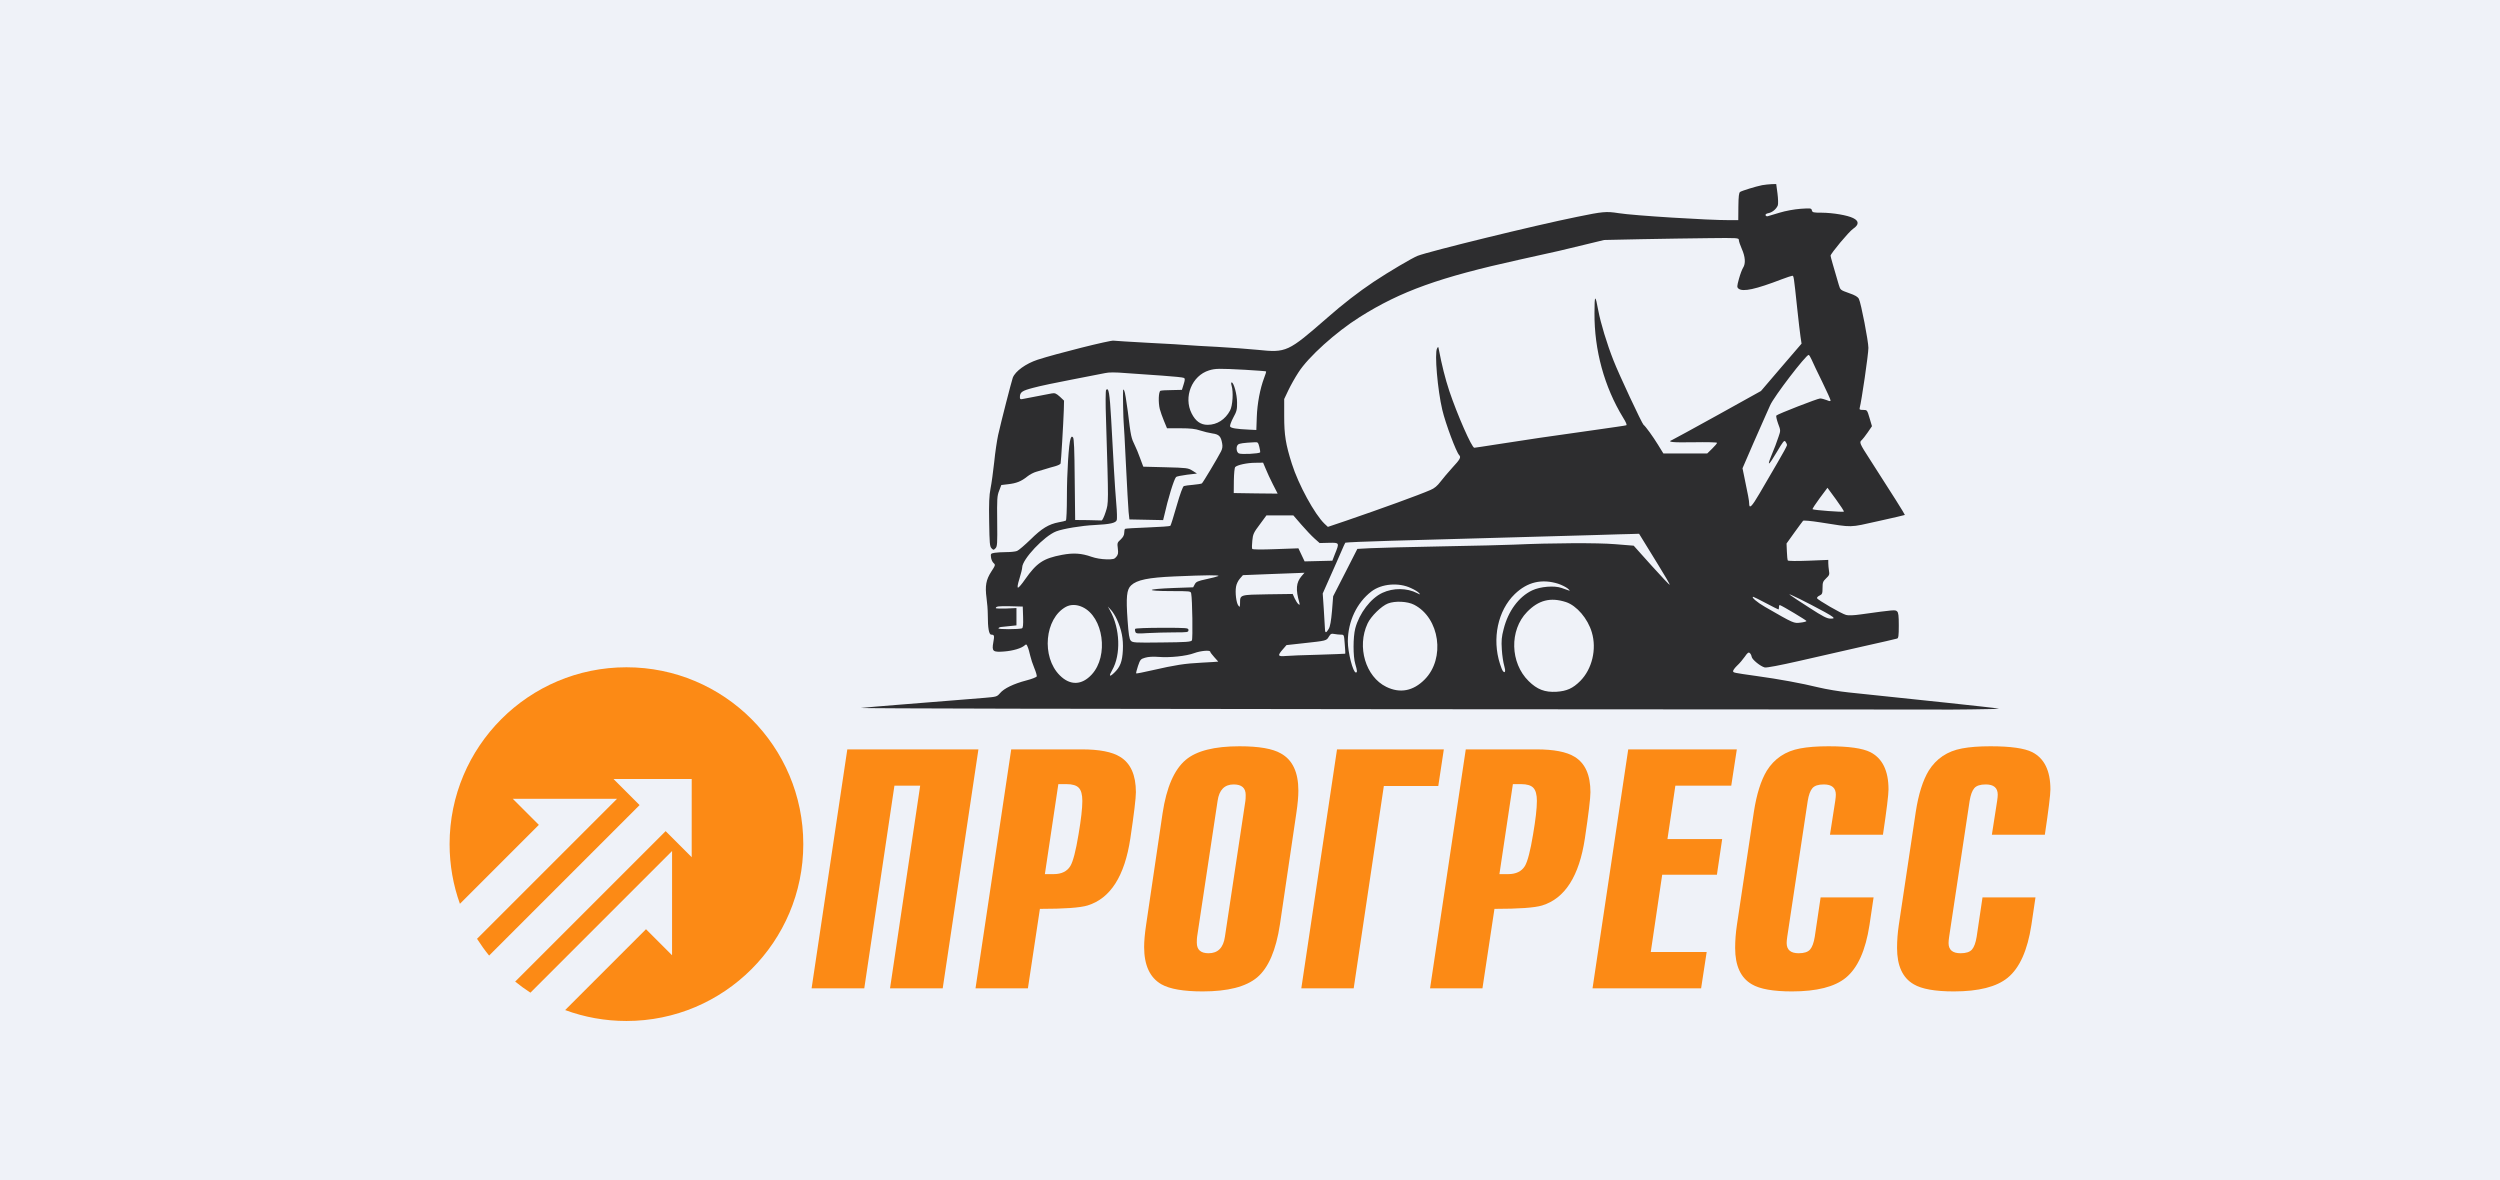
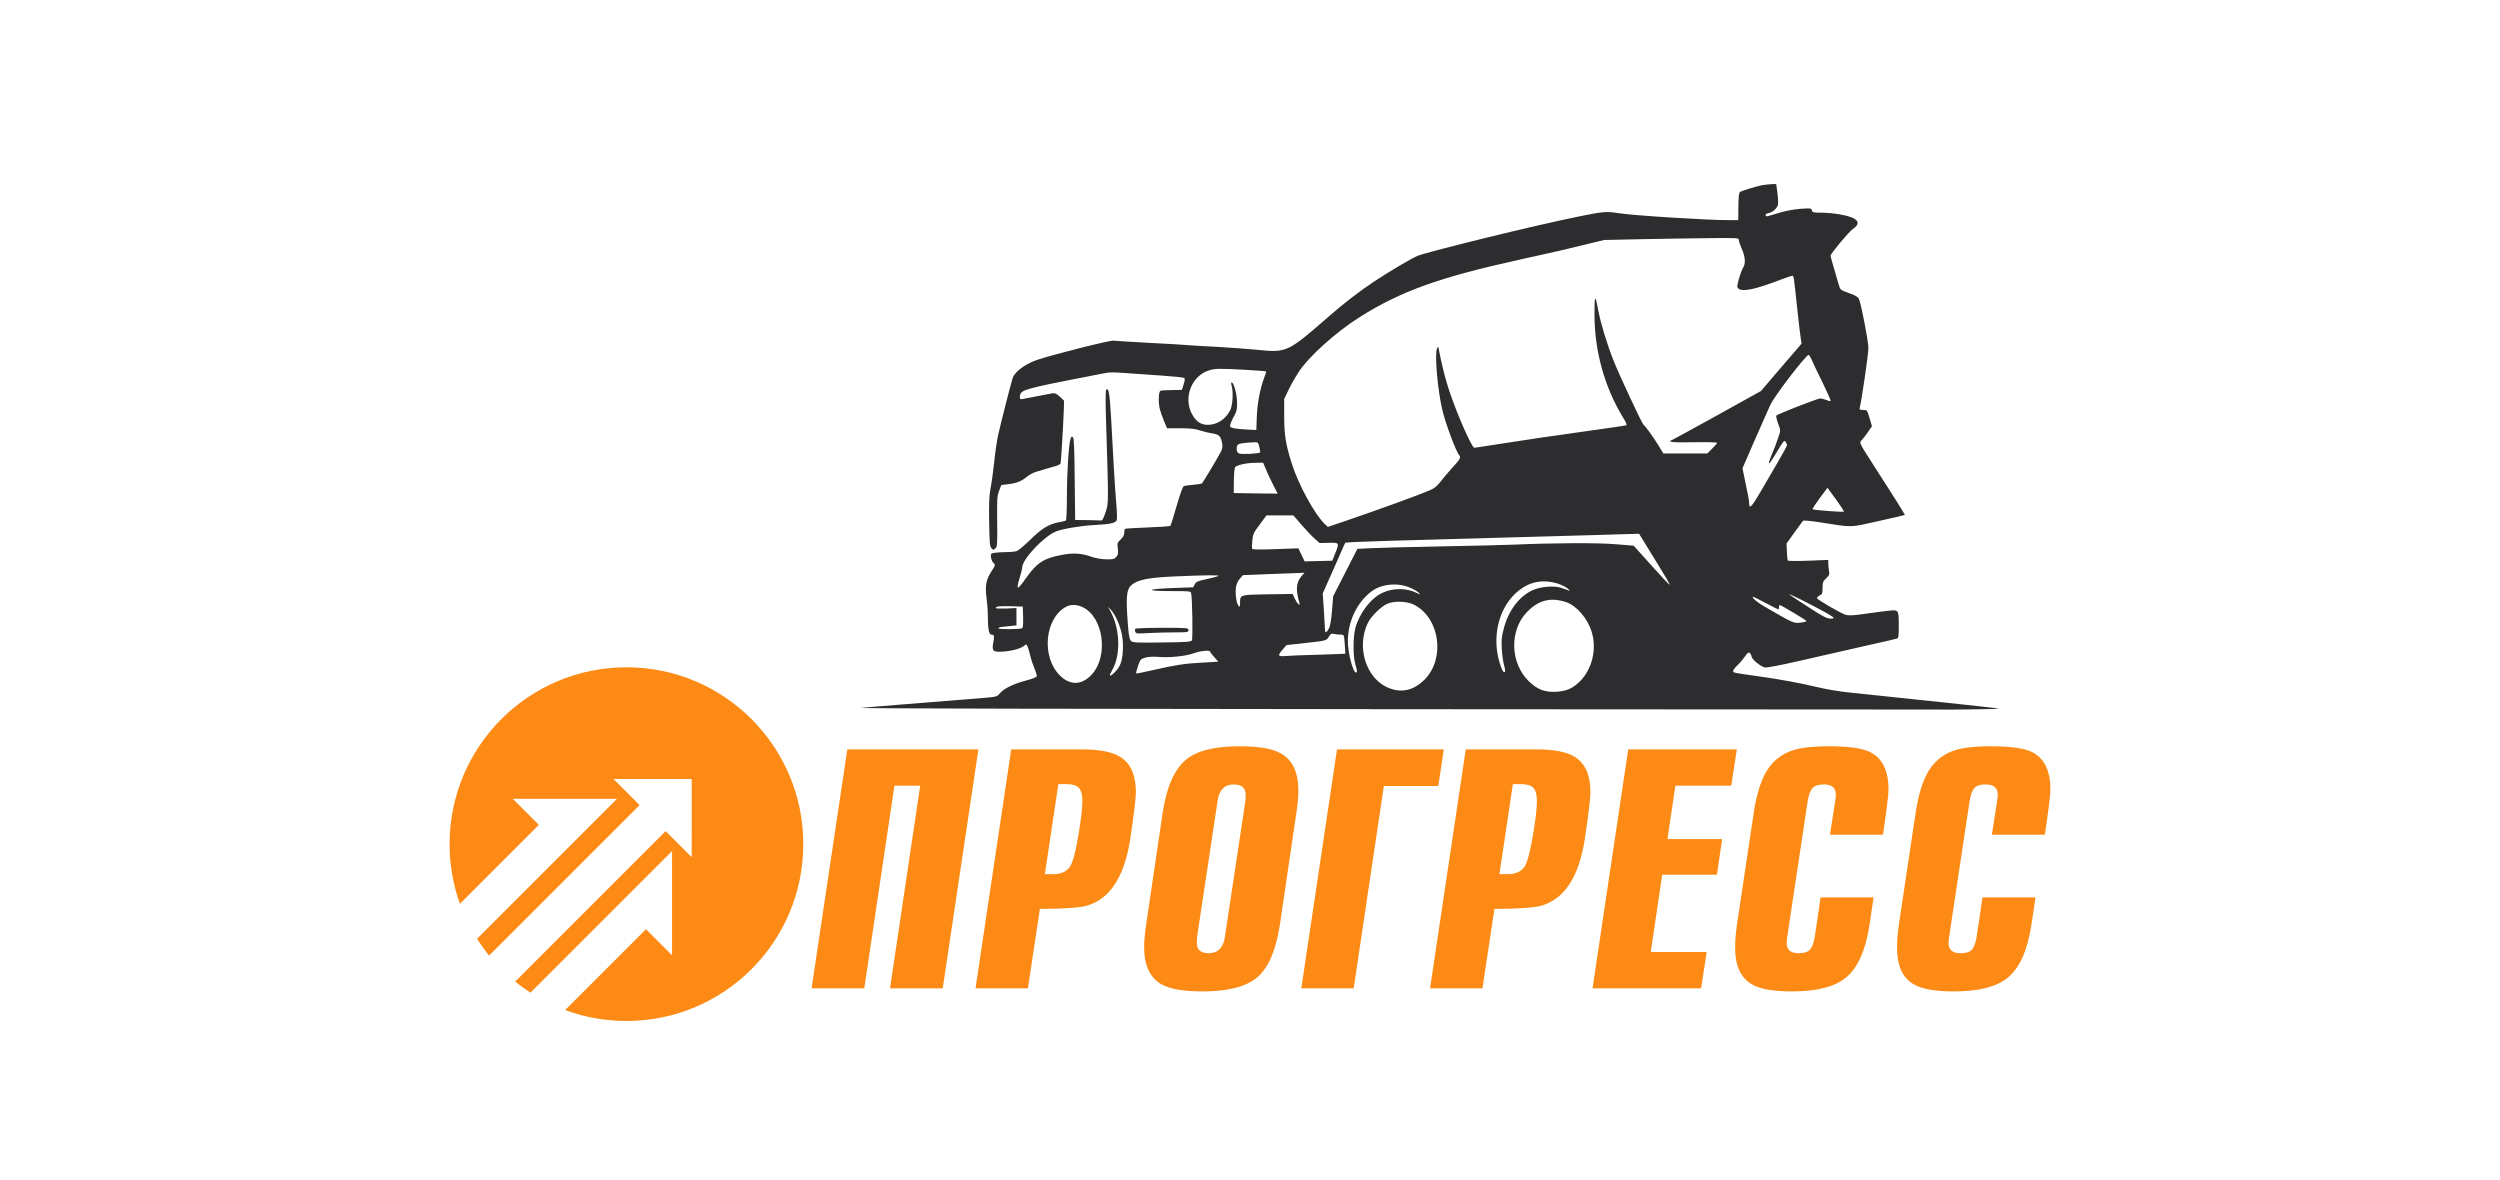
<svg xmlns="http://www.w3.org/2000/svg" width="17755" height="8383" viewBox="0 0 17755 8383" fill="none">
-   <rect width="17755" height="8383" fill="#EFF2F8" />
  <path d="M14522.5 5928.1H14146.3L14183.7 5687.88C14186.5 5668.78 14187.9 5654.09 14187.9 5643.8C14187.9 5595.32 14159.5 5571.07 14102.7 5571.07C14063.9 5571.07 14036.8 5579.89 14021.6 5597.52C14006.3 5615.15 13995.3 5645.27 13988.3 5687.88L13842.8 6653.17C13840.1 6672.27 13838.7 6686.96 13838.7 6697.25C13838.7 6745.73 13867.1 6769.97 13923.9 6769.97C13962.7 6769.97 13989.7 6761.16 14005 6743.53C14020.2 6725.9 14031.3 6695.78 14038.2 6653.17L14079.8 6373.28H14456L14426.9 6569.42C14399.2 6750.14 14343.1 6875.02 14258.5 6944.08C14179.6 7008.72 14052.1 7041.05 13876.1 7041.05C13743.1 7041.05 13648.2 7024.15 13591.3 6990.36C13512.4 6944.81 13472.9 6858.86 13472.9 6732.51C13472.9 6679.61 13477 6625.25 13485.3 6569.42L13605.9 5765.01C13625.3 5640.13 13655.8 5543.16 13697.3 5474.1C13751.4 5387.42 13830.4 5334.53 13934.3 5315.43C13988.3 5305.14 14055.5 5300 14135.9 5300C14278.6 5300 14377.7 5313.96 14433.1 5341.87C14519 5385.95 14562 5474.1 14562 5606.34C14562 5644.54 14548.8 5751.79 14522.5 5928.1Z" fill="#FC8A15" />
  <path d="M13372.7 5928.1H12996.5L13033.9 5687.88C13036.7 5668.78 13038.1 5654.09 13038.1 5643.8C13038.1 5595.32 13009.6 5571.07 12952.8 5571.07C12914 5571.07 12887 5579.89 12871.8 5597.52C12856.5 5615.15 12845.4 5645.27 12838.5 5687.88L12693 6653.17C12690.2 6672.27 12688.9 6686.96 12688.9 6697.25C12688.9 6745.73 12717.3 6769.97 12774.1 6769.97C12812.9 6769.97 12839.9 6761.16 12855.1 6743.53C12870.4 6725.9 12881.5 6695.78 12888.4 6653.17L12930 6373.28H13306.2L13277.1 6569.42C13249.4 6750.14 13193.2 6875.02 13108.7 6944.08C13029.7 7008.72 12902.3 7041.05 12726.3 7041.05C12593.3 7041.05 12498.3 7024.15 12441.5 6990.36C12362.5 6944.81 12323 6858.86 12323 6732.51C12323 6679.61 12327.2 6625.25 12335.5 6569.42L12456.1 5765.01C12475.5 5640.13 12506 5543.16 12547.5 5474.1C12601.6 5387.42 12680.5 5334.53 12784.5 5315.43C12838.5 5305.14 12905.7 5300 12986.1 5300C13128.8 5300 13227.9 5313.96 13283.3 5341.87C13369.2 5385.95 13412.2 5474.1 13412.2 5606.34C13412.2 5644.54 13399 5751.79 13372.7 5928.1Z" fill="#FC8A15" />
  <path d="M12081.3 7019.02H11310.2L11563.7 5322.05H12334.9L12295.4 5579.9H11898.4L11842.3 5958.96H12230.9L12193.5 6212.4H11804.9L11723.8 6761.17H12120.8L12081.3 7019.02Z" fill="#FC8A15" />
  <path d="M10744.5 5568.88L10648.9 6208H10711.3C10766.7 6208 10806.2 6188.9 10829.7 6150.7C10849.1 6118.37 10868.5 6043.44 10887.9 5925.9C10906 5820.12 10915 5740.78 10915 5687.89C10915 5643.81 10906.6 5612.96 10890 5595.33C10873.4 5577.69 10844.3 5568.88 10802.7 5568.88H10744.5ZM10528.4 7019.02H10156.3L10409.9 5322.05H10910.8C11035.5 5322.05 11126.3 5339.68 11183.1 5374.94C11257.9 5420.49 11295.3 5504.23 11295.3 5626.18C11295.3 5668.79 11282.2 5778.25 11255.8 5954.55C11215.6 6221.96 11114.5 6380.63 10952.4 6430.59C10899.7 6446.75 10786.8 6454.83 10613.6 6454.83L10528.4 7019.02Z" fill="#FC8A15" />
  <path d="M9613.97 7019.02H9241.91L9495.49 5322.05H10254.1L10214.7 5582.1H9828.05L9613.97 7019.02Z" fill="#FC8A15" />
  <path d="M8846.87 5646.01C8846.87 5596.05 8818.47 5571.07 8761.65 5571.07C8696.53 5571.07 8658.42 5610.01 8647.34 5687.88L8501.84 6653.17C8500.46 6661.98 8499.76 6675.94 8499.76 6695.04C8499.76 6745 8527.48 6769.97 8582.9 6769.97C8649.41 6769.97 8688.21 6731.04 8699.3 6653.17L8844.79 5687.88C8846.18 5679.06 8846.87 5665.11 8846.87 5646.01ZM8541.33 7041.05C8405.54 7041.05 8307.85 7024.15 8248.26 6990.36C8166.51 6943.34 8125.63 6855.19 8125.63 6725.9C8125.63 6683.29 8130.48 6629.66 8140.18 6565.01L8256.58 5776.03C8284.29 5592.38 8339.03 5466.02 8420.78 5396.97C8496.99 5332.32 8624.47 5300 8803.22 5300C8940.4 5300 9038.09 5316.9 9096.29 5350.69C9179.43 5396.24 9221 5484.39 9221 5615.15C9221 5657.76 9216.15 5711.39 9206.45 5776.03L9090.06 6565.01C9062.34 6748.67 9008.3 6874.29 8927.93 6941.87C8848.95 7007.99 8720.08 7041.05 8541.33 7041.05Z" fill="#FC8A15" />
  <path d="M7516.34 5568.88L7420.73 6208H7483.08C7538.51 6208 7578 6188.9 7601.56 6150.7C7620.96 6118.37 7640.36 6043.44 7659.76 5925.9C7677.77 5820.12 7686.78 5740.78 7686.78 5687.89C7686.78 5643.81 7678.46 5612.96 7661.84 5595.33C7645.21 5577.69 7616.11 5568.88 7574.54 5568.88H7516.34ZM7300.18 7019.02H6928.12L7181.7 5322.05H7682.62C7807.33 5322.05 7898.09 5339.68 7954.9 5374.94C8029.73 5420.49 8067.14 5504.23 8067.14 5626.18C8067.14 5668.79 8053.98 5778.25 8027.65 5954.55C7987.47 6221.96 7886.31 6380.63 7724.19 6430.59C7671.54 6446.75 7558.6 6454.83 7385.4 6454.83L7300.18 7019.02Z" fill="#FC8A15" />
  <path d="M6017.58 5322.05H6948.75L6695.17 7019.02H6321.04L6535.12 5579.9H6352.22L6138.13 7019.02H5764L6017.58 5322.05Z" fill="#FC8A15" />
  <path d="M4449 4739C5142.67 4739 5705 5301.33 5705 5995C5705 6688.67 5142.67 7251 4449 7251C4295.94 7251 4149.27 7223.62 4013.62 7173.49L4587.89 6599.22L4772.92 6784.25L4773.07 6044.01L4773.05 6044.01L3767.11 7049.95C3729.57 7025.64 3693.42 6999.39 3658.78 6971.32L4727.37 5902.73L4912.4 6087.76L4912.54 5532.54L4357.32 5532.68L4542.35 5717.71L3473.65 6786.41C3442.83 6748.47 3414.18 6708.7 3387.88 6667.29L4382.1 5673.07L4382.11 5673.05L3641.87 5673.2L3826.9 5858.22L3266.3 6418.82C3218.85 6286.41 3193 6143.73 3193 5995C3193 5301.33 3755.33 4739 4449 4739Z" fill="#FC8A15" />
  <path d="M12514.5 1315.14C12469.8 1324.1 12372 1354.23 12358.2 1363.19C12350 1368.89 12346.8 1394.14 12346 1466.61L12345.2 1563.52H12284.1C12136.7 1564.33 11600.8 1530.95 11495 1513.85C11407 1500 11383.4 1502.44 11201 1539.9C10898.9 1600.98 10152.9 1784.21 10068.2 1816.78C10027.5 1833.07 9864.66 1929.16 9755.54 2001.64C9646.42 2074.93 9539.74 2157.18 9425.73 2257.34C9146.41 2500.83 9136.64 2505.72 8931.42 2484.54C8864.65 2478.03 8735.98 2468.26 8643.96 2463.37C8551.94 2458.49 8459.1 2453.6 8436.3 2451.16C8414.31 2448.71 8289.72 2441.38 8159.42 2434.87C8029.94 2427.54 7916.75 2421.03 7908.6 2419.4C7888.25 2414.51 7499.8 2512.23 7369.51 2554.58C7285.63 2582.27 7210.71 2636.01 7192.8 2682.43C7183.84 2707.68 7109.73 2995.14 7088.56 3090.42C7080.42 3128.69 7067.39 3214.2 7060.87 3281.79C7053.54 3348.57 7042.14 3433.26 7034.81 3469.09C7025.04 3518.76 7022.6 3574.95 7025.04 3706.88C7027.48 3858.35 7029.11 3881.15 7042.14 3894.18C7055.17 3907.21 7056.8 3907.21 7069.83 3894.18C7082.86 3881.15 7083.67 3861.6 7082.04 3702.81C7080.42 3544.01 7081.23 3522.02 7095.89 3485.38L7111.36 3444.66L7159.41 3438.96C7218.04 3432.44 7253.06 3418.6 7295.4 3384.4C7312.5 3370.55 7341.82 3355.08 7360.55 3350.19C7378.47 3345.31 7408.6 3336.35 7426.51 3330.65C7444.43 3324.95 7474.56 3315.99 7494.1 3311.11C7513.65 3305.41 7530.75 3297.26 7532.38 3291.56C7535.63 3280.16 7551.92 3008.17 7555.18 2912.89L7556.81 2845.3L7526.68 2816.8C7500.62 2794 7492.47 2789.92 7469.67 2794C7424.07 2802.14 7280.74 2829.83 7262.01 2833.9C7247.36 2837.16 7243.28 2834.71 7243.28 2821.68C7243.28 2785.04 7257.13 2775.27 7338.56 2754.09C7382.54 2741.88 7506.32 2715.82 7613.81 2695.46C7721.31 2675.1 7826.36 2653.93 7847.53 2649.86C7874.4 2643.34 7920.01 2643.34 7998.18 2649.86C8060.07 2654.74 8175.71 2662.89 8254.7 2667.77C8333.69 2673.47 8402.91 2679.99 8408.61 2684.06C8416.76 2688.95 8415.94 2698.72 8406.17 2729.66L8393.95 2768.75L8323.11 2770.38C8284.02 2770.38 8247.37 2772.82 8241.67 2775.27C8227.83 2780.97 8225.39 2859.14 8236.79 2904.75C8241.67 2924.29 8255.52 2962.57 8266.92 2990.25L8288.09 3041.56H8383.37C8455.03 3041.56 8489.23 3045.63 8522.62 3057.03C8547.87 3065.17 8586.95 3074.95 8609.76 3078.2C8657.8 3084.72 8670.83 3098.56 8679.79 3149.05C8683.86 3170.22 8681.42 3187.32 8671.65 3206.05C8648.03 3252.47 8542.98 3428.37 8535.65 3433.26C8531.58 3435.7 8503.89 3440.59 8474.57 3443.03C8444.44 3445.47 8414.31 3449.54 8407.8 3451.99C8400.47 3455.24 8380.93 3507.36 8356.49 3592.87C8335.32 3667.79 8314.96 3732.12 8311.71 3734.56C8308.45 3737.82 8236.79 3742.71 8151.28 3745.97C8066.59 3749.22 7994.11 3753.29 7990.85 3755.74C7986.78 3757.37 7984.34 3770.4 7984.34 3783.43C7984.34 3800.53 7976.2 3815.19 7959.09 3831.47C7934.66 3853.46 7933.85 3856.72 7938.74 3894.99C7942.81 3927.56 7941.18 3938.97 7928.15 3954.44C7915.12 3970.73 7906.16 3973.17 7857.3 3972.35C7823.1 3971.54 7782.38 3965.02 7752.25 3954.44C7680.59 3929.19 7625.21 3925.12 7542.15 3940.59C7409.41 3965.84 7362.99 3996.78 7279.93 4114.86C7257.94 4147.44 7235.14 4173.5 7230.26 4173.5C7223.74 4173.5 7227 4151.51 7240.03 4109.98C7250.61 4075.78 7259.57 4039.94 7259.57 4030.17C7259.57 3972.35 7415.93 3806.23 7501.43 3773.65C7550.29 3754.92 7683.03 3732.94 7772.61 3728.86C7885.8 3723.16 7924.89 3714.21 7931.41 3693.03C7933.85 3684.08 7933.04 3634.4 7928.15 3581.47C7923.26 3528.54 7915.93 3415.34 7911.05 3330.65C7906.16 3245.14 7897.2 3086.35 7891.5 2977.22C7880.92 2789.92 7873.59 2748.39 7855.67 2769.57C7851.6 2773.64 7850.79 2866.47 7854.86 2976.41C7873.59 3590.43 7873.59 3569.25 7852.41 3636.03C7841.83 3669.42 7828.8 3697.11 7823.1 3696.29C7817.4 3695.48 7773.42 3694.66 7724.56 3693.85L7635.8 3693.03L7632.54 3403.94C7630.91 3192.21 7627.66 3113.22 7620.33 3105.89C7612.18 3097.75 7608.93 3100.19 7603.23 3115.66C7590.2 3149.87 7577.17 3357.52 7577.17 3527.72C7577.17 3619.74 7573.91 3693.85 7569.84 3697.11C7565.77 3699.55 7542.96 3705.25 7518.53 3709.32C7447.69 3723.16 7398.82 3752.48 7319.02 3831.47C7277.49 3871.37 7234.33 3908.83 7222.93 3912.91C7210.71 3917.79 7177.32 3921.05 7147.19 3921.05C7117.06 3921.05 7079.6 3923.49 7064.13 3925.94C7036.44 3930.82 7034.81 3932.45 7038.07 3957.7C7039.7 3973.17 7047.84 3991.08 7055.99 3998.41C7070.64 4011.44 7069.83 4013.89 7039.7 4060.3C7003.05 4117.31 6994.91 4160.47 7006.31 4246.79C7011.2 4280.18 7015.27 4333.11 7015.27 4364.87C7015.27 4462.59 7023.41 4507.38 7040.51 4507.38C7061.69 4507.38 7063.31 4514.71 7054.36 4562.75C7042.96 4626.27 7051.91 4632.79 7129.28 4627.09C7194.42 4622.2 7253.87 4604.29 7276.67 4583.93C7288.89 4573.34 7290.52 4574.16 7298.66 4594.51C7304.36 4606.73 7311.69 4635.23 7316.58 4656.4C7321.46 4678.39 7334.49 4718.29 7345.89 4745.17C7357.29 4772.04 7364.62 4798.91 7362.99 4803.8C7360.55 4809.5 7327.98 4822.53 7289.7 4832.3C7199.31 4855.92 7130.09 4889.31 7102.4 4922.69C7080.42 4947.94 7077.97 4948.75 6992.47 4956.08C6944.42 4959.34 6836.11 4968.3 6750.61 4975.63C6665.91 4982.14 6500.6 4995.17 6384.15 5004.94C6267.7 5013.9 6147.18 5024.49 6115.42 5027.75C6084.47 5031.82 7782.38 5035.07 9889.91 5036.7C11997.4 5037.52 13732.8 5039.15 13745.8 5039.15C13813.4 5041.59 14200.2 5035.89 14197 5033.45C14195.4 5031.82 14136.7 5024.49 14067.5 5017.16C13998.3 5009.83 13894 4998.43 13835.4 4991.91C13777.6 4985.4 13672.5 4974.81 13603.3 4967.48C13438 4950.38 13276.8 4933.28 13131 4917.81C13065.9 4911.29 12968.9 4895.01 12915.2 4881.98C12794.7 4852.66 12637.5 4823.34 12471.4 4800.54C12310.1 4777.74 12308.5 4777.74 12308.5 4765.53C12308.5 4759.83 12321.5 4741.91 12337.8 4726.44C12354.1 4711.78 12377.7 4683.28 12391.6 4663.73C12410.3 4636.05 12418.4 4630.34 12426.6 4637.67C12433.1 4642.56 12438.8 4654.78 12440.4 4664.55C12442.9 4684.09 12503.1 4732.95 12533.3 4740.28C12545.5 4743.54 12642.4 4724.81 12775.1 4694.68C12897.3 4666.99 13100.9 4620.57 13228.7 4591.26C13356.6 4562.75 13466.5 4537.51 13473 4535.07C13482.8 4532.62 13485.2 4515.52 13485.2 4442.23C13485.2 4373.83 13482.8 4350.21 13473 4342.07C13460 4329.85 13457.6 4329.85 13216.5 4363.24C13166 4370.57 13126.1 4372.2 13110.6 4367.31C13077.3 4358.35 12908.7 4260.63 12904.6 4248.42C12903 4243.53 12911.1 4234.57 12922.5 4229.69C12941.3 4220.73 12943.7 4215.03 12943.7 4175.13C12943.7 4136.04 12947 4128.71 12968.9 4107.54C12991.7 4086.36 12994.2 4079.85 12989.3 4052.97C12986.9 4036.69 12984.4 4012.26 12984.4 3999.23V3976.43L12842.7 3982.13C12762.1 3985.38 12699.4 3984.57 12697 3980.5C12694.5 3976.43 12691.3 3947.92 12690.4 3916.98L12688 3859.97L12743.4 3782.61C12774.3 3740.27 12802 3701.99 12805.3 3698.73C12808.5 3694.66 12862.3 3699.55 12924.2 3709.32C13166.8 3747.59 13129.4 3747.59 13338.7 3701.18C13441.3 3678.38 13526.8 3658.83 13528.4 3657.2C13530 3654.76 13437.2 3506.55 13281.7 3265.5C13205.9 3148.24 13202.7 3140.91 13223 3124.62C13228.7 3119.73 13247.5 3095.3 13264.6 3070.87L13294.7 3026.9L13277.6 2969.08C13260.5 2911.26 13260.5 2911.26 13232 2911.26C13208.4 2911.26 13204.3 2908.82 13207.6 2896.6C13220.6 2849.37 13269.4 2516.3 13269.4 2470.7C13269.4 2424.28 13217.3 2153.11 13201.9 2122.98C13194.5 2108.32 13176.6 2096.92 13131 2081.44C13071.6 2060.27 13069.9 2059.46 13059.3 2023.63C13021.9 1896.59 13000.7 1823.3 13000.7 1815.97C13001.5 1800.49 13131 1644.95 13161.1 1624.6C13203.5 1596.09 13203.5 1569.22 13161.1 1548.86C13120.4 1528.5 13018.6 1511.4 12938.8 1510.59C12878.6 1510.59 12872 1508.96 12868 1494.3C12863.9 1478.01 12859.8 1478.01 12787.3 1482.9C12743.4 1486.16 12680.7 1497.56 12638.3 1510.59C12598.4 1522.8 12560.1 1534.2 12553.6 1535.83C12547.9 1537.46 12540.6 1534.2 12539 1528.5C12536.5 1522.8 12544.7 1516.29 12559.3 1513.85C12587.8 1508.14 12615.5 1484.53 12626.1 1458.47C12629.4 1447.88 12628.6 1412.05 12623.7 1373.78L12614.7 1307L12582.1 1307.82C12563.4 1308.63 12533.3 1311.89 12514.5 1315.14ZM12349.2 1704.4C12349.2 1713.36 12359 1741.86 12370.4 1767.92C12394.8 1822.48 12398.9 1872.16 12379.4 1901.47C12372 1912.87 12359 1947.89 12350 1980.47C12335.4 2033.4 12335.4 2039.91 12346.8 2049.68C12377.7 2074.93 12468.9 2054.57 12655.4 1982.91C12690.4 1969.88 12723.8 1958.48 12728.7 1958.48C12739.3 1958.48 12739.3 1960.11 12763.7 2189.75C12772.7 2274.44 12783.3 2364.84 12787.3 2391.71L12794.7 2440.57L12650.5 2608.33L12506.4 2776.89L12198.6 2947.91C12029.2 3041.56 11883.4 3121.36 11875.3 3124.62C11837.8 3139.28 11872.8 3143.35 12027.6 3140.91C12119.6 3139.28 12194.5 3140.91 12194.5 3144.98C12194.5 3149.05 12179 3167.78 12159.5 3186.51L12124.5 3220.71H11968.9H11813.4L11774.3 3157.19C11739.3 3100.19 11686.4 3026.9 11672.5 3017.13C11661.9 3009.8 11495.8 2654.74 11459.2 2560.28C11411.9 2440.57 11367.9 2294.8 11350.8 2204.41C11329.7 2087.96 11324 2091.22 11324 2223.14C11322.3 2486.99 11394 2747.58 11526.7 2965.01C11548.7 3000.03 11556.1 3018.76 11549.5 3020.38C11543.8 3022.83 11445.3 3036.67 11331.3 3052.96C11027.5 3095.3 10805.2 3127.88 10632.6 3155.57C10548.7 3168.6 10475.4 3180 10470.5 3180C10452.6 3180 10348.4 2942.21 10293 2776.89C10263.7 2688.13 10240.1 2594.48 10218.1 2479.66C10214.8 2460.93 10214 2460.11 10205.9 2474.77C10187.1 2508.16 10209.9 2771.19 10243.3 2911.26C10266.1 3008.17 10341.9 3210.13 10363 3232.11C10377.7 3247.59 10369.6 3262.24 10315.8 3320.06C10286.5 3352.64 10247.4 3398.24 10230.3 3421.04C10208.3 3450.36 10187.1 3468.27 10159.5 3479.67C10075.6 3516.32 9812.54 3611.6 9560.91 3697.92L9430.62 3741.89L9407 3719.91C9336.97 3653.13 9221.33 3441.4 9174.91 3294C9130.94 3155.57 9120.35 3089.6 9120.35 2956.05V2833.9L9149.67 2772.01C9165.95 2737.81 9197.71 2680.8 9221.33 2644.97C9291.36 2535.03 9487.62 2358.32 9657 2251.64C9949.35 2067.6 10222.2 1969.88 10789.8 1844.47C11067.5 1783.39 11110.6 1773.62 11258 1736.98L11392.4 1704.4L11657 1698.7C11802.8 1696.26 12017.8 1692.19 12135.9 1691.37C12341.9 1688.93 12349.2 1689.74 12349.2 1704.4ZM12866.3 2554.58C12874.5 2574.12 12907.9 2644.16 12941.3 2711.75C12973.8 2778.52 13000.7 2837.97 13000.7 2843.67C13000.7 2851 12993.4 2850.19 12972.2 2841.23C12956.7 2835.53 12936.4 2829.83 12926.6 2829.83C12909.5 2829.83 12626.9 2939.76 12615.5 2951.16C12612.3 2954.42 12618 2979.67 12627.7 3007.35C12646.5 3057.03 12646.5 3057.84 12631.8 3100.19C12616.3 3146.61 12604.9 3176.74 12577.2 3243.51C12547.9 3316.81 12562.6 3305.41 12618 3211.76C12664.4 3133.58 12671.7 3123.81 12680.7 3136.84C12686.4 3144.16 12691.3 3155.57 12691.3 3161.27C12691.3 3166.97 12660.3 3223.97 12622.9 3287.49C12585.4 3351.82 12528.4 3448.73 12496.6 3504.11C12440.4 3600.2 12422.5 3617.3 12422.5 3574.95C12422.5 3557.04 12415.2 3517.13 12385.9 3377.07L12375.3 3325.76L12451.8 3149.05C12494.2 3052.14 12534.1 2960.94 12540.6 2947.91C12546.3 2934.06 12560.1 2903.12 12571.5 2878.69C12597.6 2817.61 12825.6 2520.38 12845.2 2520.38C12848.4 2520.38 12858.2 2535.85 12866.3 2554.58ZM8842.66 2626.24C8923.28 2631.13 8990.06 2636.01 8991.68 2637.64C8993.31 2639.27 8987.61 2660.44 8977.84 2684.06C8949.34 2758.98 8928.98 2865.66 8925.72 2961.75L8922.46 3053.77L8871.16 3051.33C8781.58 3047.26 8740.87 3040.74 8735.98 3028.53C8733.54 3022.01 8744.12 2993.51 8758.78 2965.82C8783.21 2921.85 8786.47 2908 8785.65 2858.33C8785.65 2801.33 8762.04 2715.82 8747.38 2715.82C8743.31 2715.82 8742.49 2724.78 8746.57 2737.81C8760.41 2781.78 8754.71 2880.32 8735.98 2915.33C8701.78 2979.67 8643.14 3017.13 8576.37 3017.13C8526.69 3017.13 8490.86 2991.07 8463.17 2936.51C8403.73 2819.24 8464.8 2667.77 8586.95 2630.31C8631.74 2616.47 8657.8 2616.47 8842.66 2626.24ZM8943.64 3173.48C8948.52 3192.21 8950.97 3210.13 8949.34 3212.57C8942.82 3222.34 8814.16 3228.86 8797.87 3219.9C8779.95 3210.94 8776.7 3170.22 8792.98 3157.19C8801.94 3149.05 8831.26 3144.98 8909.44 3140.91C8933.05 3139.28 8935.49 3141.72 8943.64 3173.48ZM8988.43 3328.21C8997.38 3351.82 9021 3401.5 9039.73 3438.96L9073.93 3505.73L8918.39 3504.11L8762.04 3501.66L8762.85 3413.71C8763.67 3362.41 8767.74 3321.69 8772.63 3316.81C8787.28 3302.15 8857.32 3286.68 8915.14 3286.68L8970.51 3285.86L8988.43 3328.21ZM13095.2 3633.59C13090.3 3638.47 12878.6 3623 12872.9 3616.48C12870.4 3614.04 12893.2 3579.03 12923.3 3538.31L12978.7 3464.2L13039 3546.45C13072.4 3592.05 13097.6 3631.14 13095.2 3633.59ZM9242.5 3726.42C9274.26 3763.07 9315.79 3807.04 9336.15 3824.96L9371.98 3856.72L9437.95 3855.09C9513.68 3853.46 9513.68 3853.46 9480.29 3935.71L9462.38 3982.13L9363.84 3984.57L9265.3 3987.01L9243.32 3940.59L9221.33 3894.18L9060.09 3899.88C8956.67 3903.95 8896.41 3903.13 8893.15 3898.25C8890.71 3893.36 8890.71 3867.3 8893.96 3839.62C8898.03 3794.01 8903.73 3781.8 8946.9 3724.79L8994.13 3660.46H9089.41H9185.5L9242.5 3726.42ZM11669.3 3837.17C11685.5 3863.23 11735.2 3943.85 11780 4017.14C11825.6 4090.43 11860.6 4151.51 11859 4153.95C11856.6 4155.58 11798.7 4093.69 11728.7 4016.33L11602.5 3875.45L11471.4 3864.86C11346.8 3854.27 11021.8 3855.9 10749 3868.12C10700.2 3870.56 10470.5 3876.26 10240.1 3880.33C10009.6 3884.4 9779.97 3890.92 9730.3 3893.36L9639.9 3898.25L9554.4 4066L9468.08 4234.57L9459.93 4337.99C9453.42 4410.47 9446.9 4449.56 9436.32 4466.66C9417.59 4499.24 9409.44 4497.61 9409.44 4460.15C9408.63 4443.86 9405.37 4381.97 9401.3 4322.52L9393.97 4215.03L9434.69 4123.01C9457.49 4072.52 9481.92 4016.33 9490.06 3998.41C9498.21 3980.5 9515.31 3942.22 9527.52 3912.91C9539.74 3883.59 9551.95 3857.53 9554.4 3854.27C9557.65 3851.83 9705.05 3845.32 9881.76 3840.43C10058.5 3835.54 10412.7 3825.77 10667.6 3818.44C10923.3 3811.93 11223.8 3802.97 11335.4 3799.71C11447.7 3796.46 11561.8 3792.38 11589.4 3792.38L11640.7 3790.75L11669.3 3837.17ZM9243.32 4092.06C9205.04 4137.67 9200.97 4185.71 9227.84 4279.36C9231.92 4297.28 9231.1 4298.09 9220.52 4289.95C9214 4284.25 9201.79 4265.52 9194.46 4249.23L9180.61 4218.29L9003.9 4220.73C8805.2 4223.99 8806.83 4223.17 8806.83 4282.62C8806.01 4313.56 8805.2 4314.38 8794.61 4300.53C8779.95 4281.81 8771 4208.51 8778.33 4166.98C8780.77 4149.07 8792.98 4123.82 8805.2 4109.98L8827.19 4084.73L9010.41 4077.4C9111.39 4073.33 9209.93 4069.26 9228.66 4069.26L9264.49 4067.63L9243.32 4092.06ZM8652.1 4091.25C8645.59 4094.51 8607.31 4105.09 8567.41 4113.24C8506.33 4126.27 8494.12 4131.97 8485.16 4149.88L8473.76 4171.05L8334.51 4175.94C8140.69 4183.27 8125.22 4197.11 8311.71 4197.93C8455.03 4197.93 8456.66 4197.93 8459.92 4215.84C8468.06 4255.75 8472.13 4536.7 8464.8 4548.1C8458.29 4558.68 8423.27 4561.13 8251.44 4562.75C8056.82 4565.2 8043.79 4564.38 8030.76 4549.72C8020.17 4537.51 8015.28 4506.56 8007.95 4403.96C7996.55 4240.27 8001.44 4186.53 8033.2 4157.21C8074.73 4118.12 8155.35 4101.83 8342.65 4093.69C8569.85 4083.92 8666.76 4083.1 8652.1 4091.25ZM11066.6 4145.81C11090.3 4153.95 11120.4 4168.61 11133.4 4179.2C11150.5 4193.86 11152.1 4197.93 11139.9 4193.04C11131 4190.6 11109 4182.45 11091.1 4175.94C11039.8 4157.21 10939.6 4165.35 10881 4193.04C10785.7 4238.64 10710.8 4340.44 10679 4467.48C10664.3 4522.85 10661.9 4549.72 10666 4613.24C10668.4 4655.59 10676.6 4707.71 10683.1 4728.88C10694.5 4766.34 10689.6 4785.88 10673.3 4765.53C10669.2 4760.64 10659.5 4737.02 10652.9 4715.04C10595.1 4535.88 10637.5 4335.55 10758 4219.1C10847.6 4132.78 10949.4 4109.16 11066.6 4145.81ZM10021 4176.75C10047.1 4188.16 10072.3 4204.44 10078 4211.77C10088.6 4223.99 10087.8 4223.99 10065 4212.59C9991.7 4175.13 9895.61 4174.31 9818.24 4210.14C9735.18 4248.42 9653.75 4355.1 9625.24 4462.59C9608.96 4525.29 9608.96 4662.92 9625.24 4715.85C9639.09 4763.08 9640.72 4776.11 9629.32 4776.11C9608.96 4776.11 9572.31 4633.6 9572.31 4554.61C9573.13 4412.91 9635.83 4280.18 9740.07 4200.37C9812.54 4145 9933.88 4135.22 10021 4176.75ZM12960 4346.95C12984.4 4359.98 13010.5 4376.27 13017 4381.97C13026.8 4391.74 13024.3 4393.37 12999.1 4393.37C12976.3 4393.37 12945.3 4377.9 12852.5 4317.64C12788.2 4276.92 12724.6 4234.57 12710.8 4223.99C12690.4 4206.89 12829.7 4276.1 12960 4346.95ZM12541.4 4283.43C12587.8 4307.86 12627.7 4328.22 12630.2 4328.22C12632.6 4328.22 12634.3 4320.89 12634.3 4311.12C12634.3 4302.16 12637.5 4295.65 12640.8 4297.28C12664.4 4306.24 12829.7 4405.59 12829.7 4410.47C12829.7 4413.73 12810.1 4419.43 12786.5 4421.87C12739.3 4427.57 12741.7 4429.2 12534.1 4309.49C12479.5 4278.55 12433.1 4238.64 12451.8 4238.64C12455.1 4238.64 12495 4259 12541.4 4283.43ZM11122 4276.1C11197.7 4301.35 11276.7 4393.37 11305.2 4491.09C11341.1 4610.8 11306.9 4751.68 11223 4836.37C11170.1 4889.31 11126.9 4908.04 11054.4 4912.92C10971.4 4917.81 10916.8 4896.64 10856.5 4837.19C10724.6 4707.71 10718.9 4475.62 10845.1 4346.14C10927.4 4261.45 11012.1 4240.27 11122 4276.1ZM10043 4294.83C10225.4 4388.48 10266.1 4676.76 10117.9 4825.79C10036.5 4908.04 9942.84 4925.95 9845.12 4877.91C9698.54 4806.24 9635.02 4593.7 9712.38 4428.39C9736 4377.08 9810.92 4303.79 9857.33 4285.88C9907.82 4266.33 9995.77 4270.4 10043 4294.83ZM7687.1 4311.12C7836.94 4380.34 7875.22 4658.03 7753.88 4789.96C7683.03 4867.32 7599.97 4869.76 7526.68 4796.47C7394.75 4665.36 7419.18 4391.74 7570.65 4309.49C7604.85 4291.58 7646.39 4292.39 7687.1 4311.12ZM7266.09 4383.6C7267.72 4438.97 7265.27 4459.33 7257.94 4462.59C7234.33 4469.92 7088.56 4470.73 7091 4462.59C7092.63 4457.7 7100.77 4453.63 7109.73 4452.82C7117.88 4452 7146.38 4448.75 7172.44 4446.3L7218.85 4441.42V4379.53V4318.45L7145.56 4321.71C7104.85 4322.52 7072.27 4321.71 7072.27 4319.26C7072.27 4306.24 7091 4303.79 7173.25 4305.42L7263.64 4307.86L7266.09 4383.6ZM7932.22 4399.07C7965.61 4472.36 7978.64 4535.88 7974.57 4617.32C7970.5 4698.75 7955.84 4737.84 7911.86 4779.37C7878.47 4811.13 7873.59 4802.99 7898.83 4759.01C7961.54 4649.07 7955.02 4463.4 7884.17 4337.18L7867.89 4307.86L7890.69 4332.29C7902.9 4345.32 7921.63 4375.45 7932.22 4399.07ZM9523.45 4507.38C9545.44 4507.38 9545.44 4508.19 9550.33 4574.16C9553.58 4610.8 9555.21 4641.75 9553.58 4642.56C9552.77 4643.37 9467.26 4646.63 9364.65 4649.89C9261.23 4652.33 9156.18 4656.4 9130.94 4658.85C9074.75 4663.73 9071.49 4656.4 9110.58 4611.61L9136.64 4581.48L9254.72 4568.45C9420.03 4550.54 9420.84 4550.54 9437.13 4522.04C9450.16 4500.86 9455.86 4498.42 9476.22 4502.49C9490.06 4504.94 9511.24 4507.38 9523.45 4507.38ZM8595.1 4628.72C8595.1 4632.79 8608.13 4649.89 8623.6 4666.99C8639.07 4683.28 8652.1 4697.94 8652.1 4698.75C8652.1 4699.56 8599.98 4702.82 8536.47 4706.08C8411.06 4712.59 8349.17 4722.37 8181.41 4760.64C8121.96 4774.48 8071.47 4784.26 8069.03 4782.63C8067.4 4780.18 8073.1 4756.57 8082.06 4729.7C8097.53 4684.09 8101.6 4680.02 8132.55 4671.06C8153.72 4664.55 8188.74 4662.1 8227.83 4665.36C8308.45 4671.88 8424.9 4659.66 8481.09 4638.49C8527.51 4621.39 8595.1 4615.69 8595.1 4628.72Z" fill="#2D2D2F" />
  <path d="M8062.61 4465.91C8059.36 4469.98 8060.17 4479.75 8063.43 4487.9C8068.31 4500.11 8077.27 4500.93 8153.82 4496.04C8201.05 4493.6 8284.93 4491.16 8340.3 4491.16C8434.77 4491.16 8440.47 4490.34 8440.47 4474.87C8440.47 4459.4 8434.77 4458.58 8253.98 4458.58C8150.56 4458.58 8065.06 4461.84 8062.61 4465.91Z" fill="#2D2D2F" />
-   <path d="M7976.22 2768.75C7973.78 2793.18 7977.85 2986.18 7980.29 3001.65C7981.92 3012.24 7989.25 3147.42 7996.58 3302.14C8003.91 3456.87 8012.87 3606.71 8015.31 3636.03L8021.01 3688.96L8140.72 3691.4L8260.43 3693.84L8266.13 3671.04C8296.26 3536.68 8336.98 3405.57 8352.45 3387.65C8356.52 3383.58 8391.54 3376.25 8430.63 3371.36L8500.66 3363.22L8468.9 3342.86C8437.96 3323.32 8429 3322.5 8277.53 3318.43L8119.55 3314.36L8096.75 3253.28C8084.53 3219.89 8069.06 3180.81 8061.73 3167.78C8033.23 3109.14 8031.6 3103.44 8009.61 2921.03C7999.84 2847.74 7989.25 2781.78 7984.37 2774.45C7980.29 2767.12 7976.22 2763.86 7976.22 2768.75Z" fill="#2D2D2F" />
</svg>